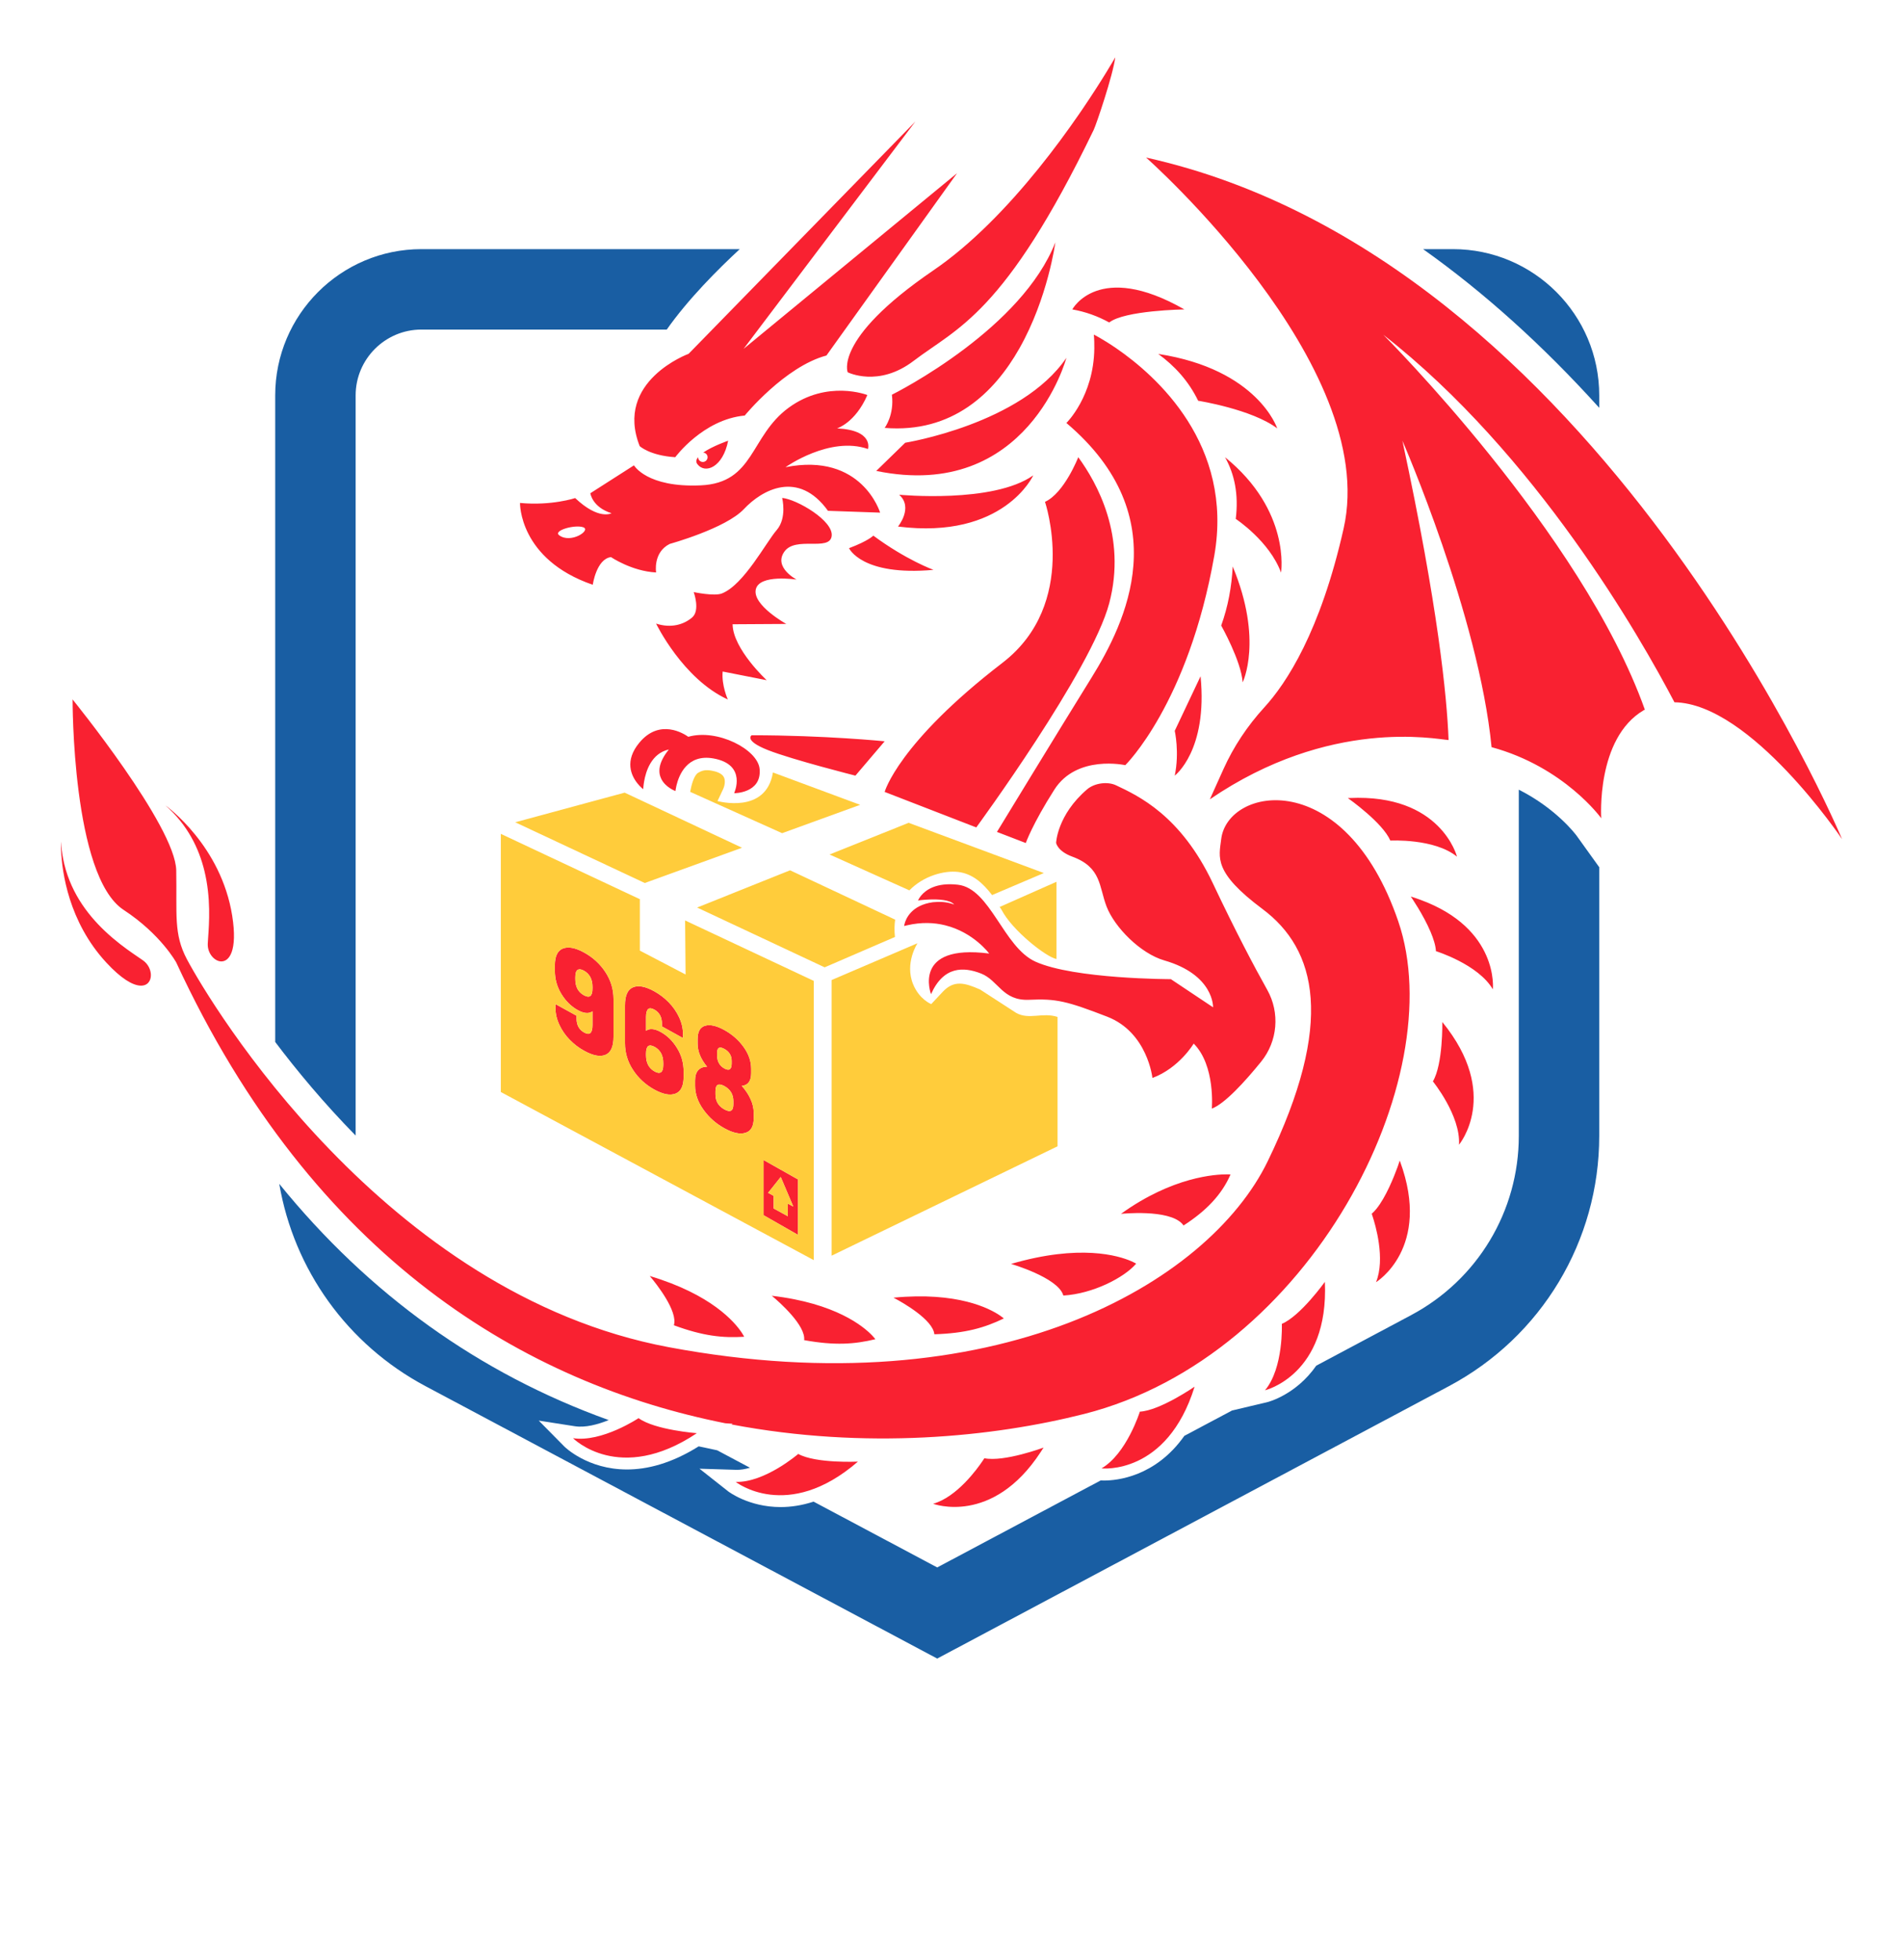
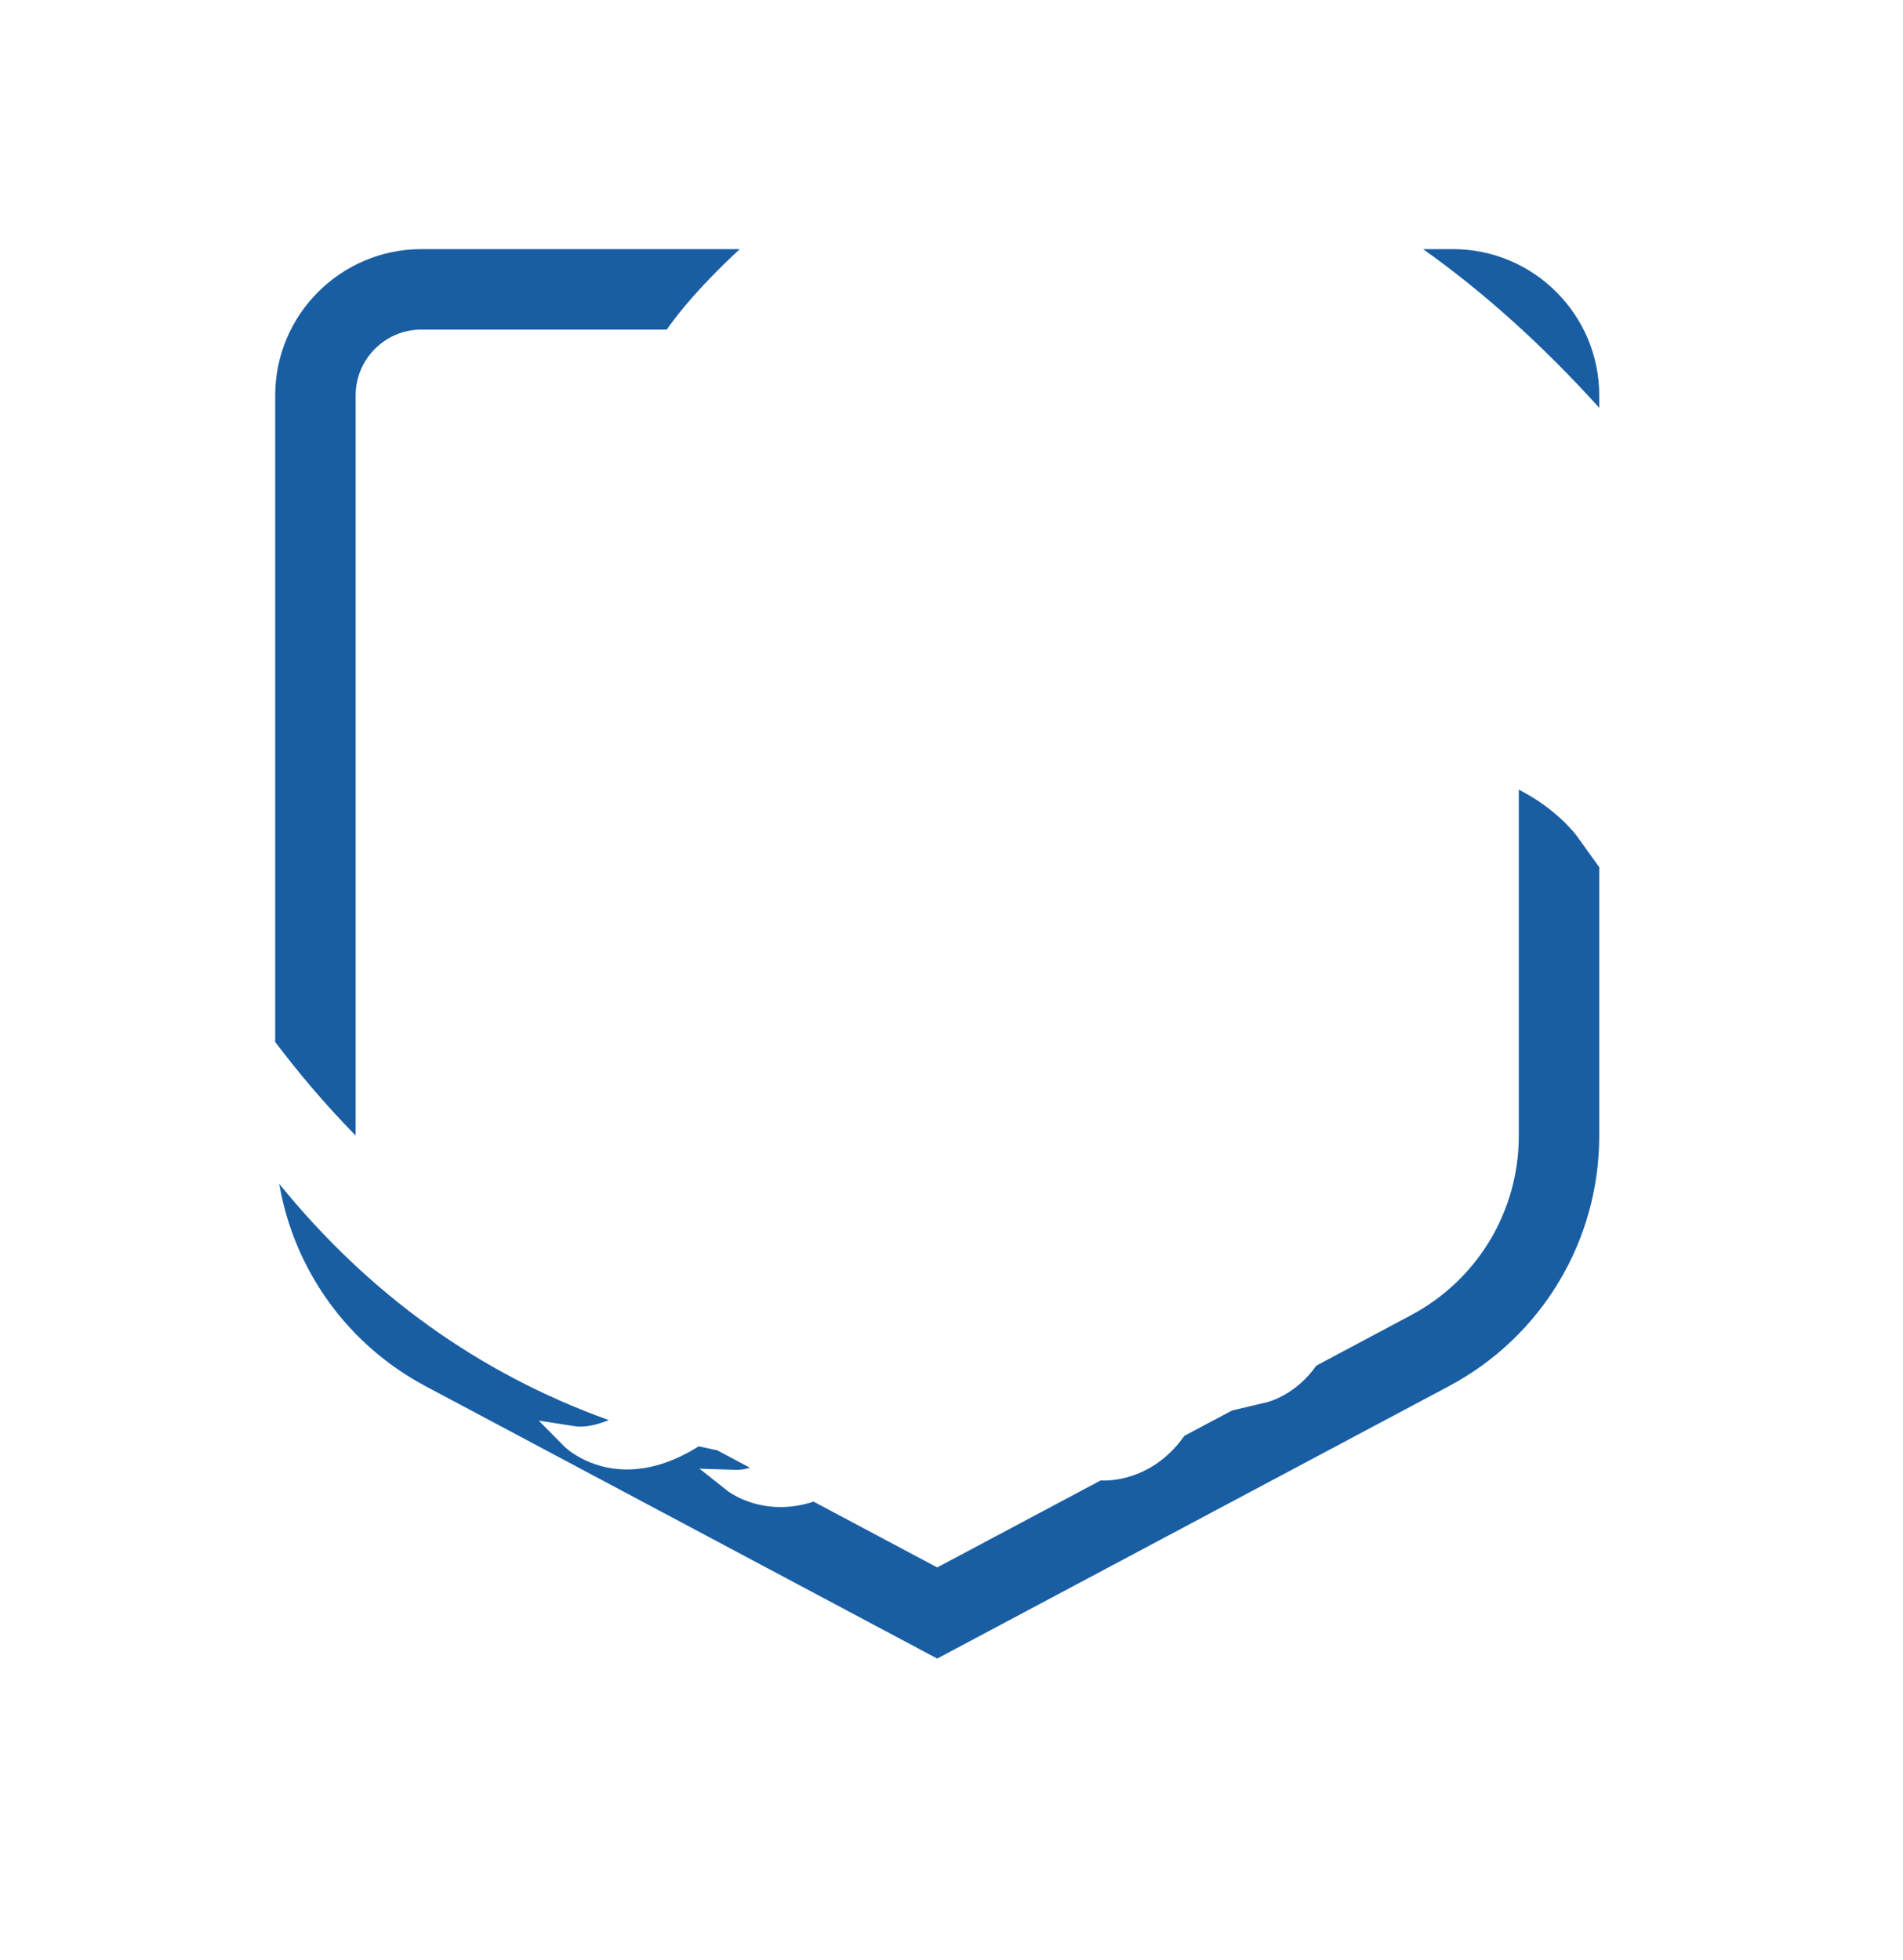
<svg xmlns="http://www.w3.org/2000/svg" version="1.1" width="473.181" height="487.404">
  <svg width="473.181" height="487.404" version="1.2" xml:space="preserve">
    <g class="layer">
      <title>Layer 1</title>
      <g id="SvgjsG1007">
        <path d="m88.43,282.37c-7.93,-8.08 -14.62,-16.15 -20,-23.27l0,-160.79c0,-20.05 16.31,-36.36 36.36,-36.36l79.15,0c-5.42,5.01 -12.85,12.45 -18.15,20l-61,0c-9.02,0 -16.36,7.34 -16.36,16.36l0,184.06zm289.22,-86.01l0,86.1c0,18.7 -10.26,35.77 -26.77,44.56l-23.59,12.57c-5.04,7.25 -11.95,9.01 -12.06,9.04l-8.84,2.1l0.03,-0.03l-11.93,6.34c-7.21,10.23 -16.85,11.11 -19.94,11.11c-0.43,0 -0.71,-0.01 -0.87,-0.02l-40.64,21.63l-30.74,-16.36c-2.97,0.97 -5.73,1.35 -8.2,1.35c-7.93,0 -12.95,-3.84 -13.03,-3.9l-7.14,-5.64l9.09,0.28c1.1,0.04 2.27,-0.17 3.46,-0.52l-8.16,-4.34c-1.52,-0.31 -3.05,-0.64 -4.59,-0.98c-6.86,4.31 -12.87,5.75 -17.83,5.75c-9.78,0 -15.47,-5.59 -15.55,-5.68l-6.39,-6.47l8.99,1.4c2.56,0.4 5.68,-0.43 8.41,-1.53c-32.22,-11.59 -59.62,-31.25 -81.92,-58.74c3.64,21.29 16.88,39.93 36.36,50.3l127.24,67.74l127.24,-67.74c23.05,-12.27 37.37,-36.12 37.37,-62.22l0,-66.82l-5.6,-7.8c-0.31,-0.43 -5.12,-6.79 -14.4,-11.48zm20,-94.95l0,-3.1c0,-20.05 -16.31,-36.36 -36.36,-36.36l-7.44,0c15.09,10.71 29.76,23.91 43.8,39.46z" fill="#195EA3" id="SvgjsPath1006" />
-         <path d="m172.55,86.62l30.09,-30.83l24.97,-25.58l-19.33,25.58l-23.29,30.83l-0.09,0.12l0.15,-0.12l37.46,-30.83l15.47,-12.73l-9.12,12.73l-22.09,30.83l-1.27,1.78c-10.37,2.76 -20.32,14.93 -20.32,14.93c-10.37,0.96 -17.28,10.36 -17.28,10.36c-6.36,-0.41 -8.84,-2.76 -8.84,-2.76c-6.36,-16.17 12.16,-22.95 12.16,-22.95l1.33,-1.36zm39.37,0c-1.98,3.97 -1.14,5.95 -1.14,5.95s7.64,3.85 16.4,-2.84c10.8,-8.24 22.56,-11.46 44.78,-57.46c0.62,-1.29 4.76,-13.45 5.35,-18.02c0,0 -3.05,5.39 -8.21,12.97c-0.31,0.45 -0.62,0.91 -0.95,1.38c-5.59,8.09 -13.39,18.31 -22.41,27.19c-4.3,4.24 -8.88,8.18 -13.63,11.42c-12.82,8.75 -18.09,15.2 -20.19,19.41zm54.71,-9.68c3.29,0.58 6.34,1.68 9.18,3.25c3.82,-3.02 18.68,-3.25 18.68,-3.25c-21.37,-12.21 -27.86,0 -27.86,0zm-215.81,139.59c1.65,6.76 1.18,13.08 0.93,16.65c-0.04,0.55 -0.07,1.04 -0.09,1.46c-0.11,2.31 1.53,4.27 3.19,4.42c2.12,0.18 4.27,-2.58 2.89,-11.33c-1.38,-8.71 -5.42,-15.49 -9.17,-20.13c-3.87,-4.8 -7.43,-7.32 -7.43,-7.32c5.53,4.85 8.32,10.7 9.68,16.25zm226.76,-129.91c-3.32,-2.28 -5.6,-3.42 -5.6,-3.42c0.11,1.19 0.13,2.32 0.12,3.42c-0.13,11.92 -6.94,18.56 -6.94,18.56c27.71,23.47 14.64,49.8 6.24,63.34s-23.51,38.35 -23.51,38.35l7.17,2.76c0,0 1.64,-4.69 7.1,-13.27c5.59,-8.78 17.64,-6.09 17.64,-6.09s15.64,-15.26 22.13,-52.08c4.86,-27.61 -14.4,-44.73 -24.35,-51.57zm-241.98,152.22c-0.62,-0.44 -1.46,-1 -2.45,-1.68c-1.96,-1.36 -4.51,-3.22 -7.08,-5.66c-2.24,-2.12 -4.49,-4.68 -6.36,-7.72c-1.82,-2.97 -3.28,-6.4 -4.03,-10.33c-0.25,-1.33 -0.43,-2.72 -0.5,-4.17c0,0 -0.05,0.87 0.02,2.37c0.24,5.1 1.81,17.49 11.21,27.68c7.55,8.19 11.14,6.12 11.11,3.11c-0.02,-1.26 -0.66,-2.69 -1.92,-3.6zm228.76,83.18c0.02,0.04 0.04,0.08 0.05,0.13c7.3,-0.43 15.09,-4.42 18.1,-7.93c0,0 -0.4,-0.25 -1.2,-0.6c-3.18,-1.39 -12.78,-4.33 -29.91,0.67c0,0 11.55,3.35 12.96,7.73zm29.64,-17.66c0.1,0.12 0.2,0.24 0.29,0.37c5.7,-3.67 9.53,-7.72 11.68,-12.69c0,0 -0.27,-0.02 -0.77,-0.02c-2.89,-0.03 -13.65,0.57 -26.47,9.82c0,0 11.92,-1.26 15.27,2.52zm-1.9,-122.63c0,0 1.21,5.33 0,11.14c0,0 8.24,-6.18 6.42,-24.71l-6.42,13.57zm21.47,82.28c4.13,-5.09 4.73,-12.18 1.52,-17.89c-3.2,-5.71 -7.78,-14.36 -13.52,-26.49c-8,-16.92 -18.56,-21.74 -24.03,-24.34c-2.16,-1.03 -5.4,-0.57 -7.22,0.98c-7.46,6.38 -7.72,13.31 -7.72,13.31s0.31,2.07 4.04,3.44c7.27,2.67 6.6,7.45 8.51,12.4c2,5.19 8.44,11.69 14.35,13.4c12.42,3.58 12.13,11.66 12.13,11.66l-10.49,-7c0,0 -24.03,0 -33.67,-4.35c-8.01,-3.62 -11.2,-18.2 -19.28,-19.13c-5.43,-0.63 -8.03,1.34 -9.16,2.71c-0.55,0.67 -0.76,1.2 -0.76,1.2s1.29,-0.18 2.9,-0.24c2.22,-0.08 5.07,0.07 6.09,1.26c-1.3,-0.5 -2.87,-0.77 -4.67,-0.62c-0.21,0.02 -0.41,0.01 -0.63,0.04c-5.36,0.74 -6.73,4.14 -7.05,5.42c-0.08,0.31 -0.1,0.49 -0.1,0.49c0.26,-0.06 0.51,-0.12 0.76,-0.18c3.58,-0.82 6.74,-0.67 9.42,0c7.11,1.75 10.97,7.03 10.97,7.03c-19.28,-2.49 -14.46,10.1 -14.46,10.1c3.11,-6.99 8.08,-6.84 12.44,-5.13c4.35,1.71 5.29,6.84 11.97,6.53c6.69,-0.31 9.33,0.31 19.39,4.2c10.05,3.89 11.25,15.24 11.25,15.24c6.69,-2.49 10.26,-8.55 10.26,-8.55c5.44,5.44 4.51,16.17 4.51,16.17c3.21,-1.2 8.18,-6.65 12.25,-11.66zm-130.64,104.48c0,0 12.85,10.14 30.39,-5.04c0,0 -10.45,0.5 -14.84,-1.91c0,0 -8.32,7.17 -15.55,6.95zm-2.59,-14.58l1.82,0.13l-0.25,0.17c33.4,6.34 64.97,3.14 87.66,-2.61c56.44,-14.32 91.4,-83.64 78.11,-122.49s-42.43,-33.52 -44.03,-20.46c-0.56,4.57 -2,8.23 10.26,17.38c13.43,10.02 18.09,28.19 1.28,62.78c-14.75,30.35 -67.84,61.37 -148.92,46.18c-70.65,-13.24 -113.9,-85.35 -119.8,-96.47c-3.34,-6.31 -2.45,-11.05 -2.65,-22.09c-0.21,-11.04 -25.77,-42.5 -25.77,-42.5s-0.18,43.89 12.68,52.32c9.27,6.07 13.09,13.08 13.09,13.08c34.24,74.07 87.25,104.79 136.52,114.58zm64.02,9.31c-1.39,2.07 -6.43,9.04 -12.34,10.71c0,0 14.71,5.55 26.73,-12.84c0.24,-0.37 0.49,-0.74 0.73,-1.13c0,0 -9.81,3.64 -14.72,2.65c0,0 -0.15,0.24 -0.4,0.61zm-101.88,-5.6c0,0 11.5,11.65 30.79,-1.24c0,0 -10.43,-0.79 -14.49,-3.74c0,0 -9.15,6.09 -16.3,4.98zm142.5,-318.44c0,0 58.27,51.54 49.12,92.2c-5.78,25.72 -14.27,38.56 -19.73,44.52c-4.17,4.56 -7.63,9.73 -10.16,15.36l-3.38,7.5c29.88,-20.39 56.22,-14.95 59.36,-14.74c-0.41,-10.82 -2.6,-33.02 -11.48,-74.43c0,0 18.97,43.45 22.17,76.2c18.12,4.93 27.27,17.68 27.27,17.68s-1.34,-19.84 10.54,-26.85c0.1,-0.05 0.2,-0.1 0.3,-0.16c-15.66,-44.02 -65.03,-93.22 -65.03,-93.22c37.98,29.67 63.96,75.28 72.39,91.39c19,0.32 41.67,34.02 41.67,34.02s-60.37,-144.46 -173.04,-169.47zm-11.09,325.95c0,0 16.26,1.83 23.15,-20.32c0,0 -8.61,5.95 -13.61,6.21c0,0 -3.29,10.49 -9.54,14.11zm1.92,-215.12c4.41,-16.72 -3.09,-30.01 -7.7,-36.32c0,0 -3.46,8.91 -8.27,11.1c0,0 8.58,25.3 -10.59,40.04c-25.96,19.96 -29.28,32.09 -29.28,32.09l22.78,8.83c0,0 28.64,-39.03 33.06,-55.74zm86.97,134.64c0,0 10.51,-12.54 -4.15,-30.52c0,0 0.2,10.46 -2.34,14.77c0,0 6.93,8.53 6.49,15.75zm8.42,-38.64c0,0 1.63,-15.07 -18.03,-22.27c-0.76,-0.28 -1.55,-0.55 -2.38,-0.81c0,0 3.08,4.43 4.92,8.78c0.72,1.7 1.26,3.4 1.34,4.81c0,0 10.5,3.25 14.15,9.49zm-41.77,72.74c0,0 -6.08,8.5 -10.7,10.44c0,0 0.46,10.99 -4.19,16.52c0,0 15.92,-3.79 14.89,-26.96zm6.1,-120.31c-0.13,0 -0.26,0 -0.39,0.01c0,0 2.26,1.58 4.73,3.74c2.34,2.04 4.87,4.6 5.84,6.83c0,0 10.98,-0.59 16.57,4c0,0 -3.94,-15.68 -26.75,-14.58zm12.59,90.35c-0.02,-0.07 -0.04,-0.13 -0.07,-0.2c0,0 -0.19,0.61 -0.54,1.58c-0.92,2.53 -2.91,7.52 -5.27,10.43c-0.38,0.46 -0.77,0.88 -1.16,1.22c0,0 0.06,0.19 0.17,0.51c0.72,2.16 3.27,10.69 0.9,16.5c0,0 13.9,-8.45 5.97,-30.04zm-157.17,-102.27c6.08,2.4 21.75,6.35 21.75,6.35l7.27,-8.54c0,0 -14.82,-1.5 -33.07,-1.5c0,0 -2.03,1.29 4.05,3.69zm-38.89,-58.9c-4.82,-1.5 -5.27,-4.97 -5.27,-4.97l10.85,-6.94c0,0 3.17,5.58 16.58,4.98c13.42,-0.6 12.21,-12.21 21.86,-19.29s19.59,-3.17 19.59,-3.17c-3.01,6.93 -7.53,8.29 -7.53,8.29c9.19,0.45 7.68,5.13 7.68,5.13c-9.49,-3.32 -20.5,4.52 -20.5,4.52c19,-3.77 23.52,11.3 23.52,11.3l-12.96,-0.45c-7.39,-10.25 -16.38,-5.25 -20.91,-0.43c-4.52,4.82 -18.44,8.66 -18.44,8.66c-4.22,2.11 -3.39,7.1 -3.39,7.1c-6.03,-0.3 -11.22,-3.82 -11.22,-3.82c-3.62,0.45 -4.53,6.88 -4.53,6.88c-18.39,-6.33 -18.09,-20.35 -18.09,-20.35c7.84,0.75 13.72,-1.21 13.72,-1.21c5.88,5.58 9.04,3.77 9.04,3.77zm-7.04,3.49c-2.05,-0.73 -7.56,0.8 -5.98,1.99c2.9,2.17 8.03,-1.27 5.98,-1.99zm77.14,191.57c0,0 7.79,3.96 9.73,7.73c0.24,0.46 0.4,0.92 0.44,1.37c7.78,-0.24 12.49,-1.63 17.27,-3.93c0,0 -0.31,-0.29 -0.96,-0.73c-2.56,-1.75 -10.54,-5.96 -26.48,-4.44zm-4.5,10.33c0,0 -0.24,-0.34 -0.78,-0.91c-2.14,-2.25 -9.06,-8.04 -24.97,-9.89c0,0 6.79,5.51 7.9,9.6c0.14,0.5 0.19,0.98 0.14,1.43c7.66,1.39 12.55,1.02 17.71,-0.23zm-32.62,-0.61c0,0 -0.18,-0.38 -0.61,-1.03c-1.72,-2.59 -7.52,-9.49 -22.87,-14.08c0,0 5.73,6.6 6.11,10.82c0.05,0.52 0.02,1 -0.11,1.43c7.3,2.7 12.19,3.19 17.48,2.86zm118.61,-176.85c0,0 4.96,8.78 5.34,14.12c0,0 5.15,-10.49 -2.48,-28.81c-0.26,5.04 -1.15,9.95 -2.86,14.69zm-122.6,-45.96c0,0 -3.87,1.33 -6.2,2.95c0.61,0.04 1.09,0.54 1.09,1.15c0,0.65 -0.53,1.18 -1.18,1.18c-0.65,0 -1.18,-0.53 -1.18,-1.18c0,-0.01 0.01,-0.03 0.01,-0.04c-0.47,0.59 -0.62,1.19 -0.19,1.76c1.91,2.55 6.37,0.79 7.65,-5.82zm137.48,32.8c0,0 2.48,-15.41 -13.93,-28.7c2.38,4.23 3.41,9.26 2.67,15.34c0,0 8.4,5.53 11.26,13.36zm-30.53,-54.38c4.06,2.97 7.51,6.68 9.92,11.64c0,0 13.36,2.11 19.66,6.87c0,0 -4.77,-14.69 -29.58,-18.51zm-22.84,0.96c-11.18,16.48 -40.08,21.12 -40.08,21.12l-7.2,7.01c37.71,7.77 47.28,-28.13 47.28,-28.13zm-105.22,107.27c0,0 0.02,-0.77 0.21,-1.88c0.44,-2.59 1.82,-7.04 6.16,-7.99c-2.66,3.28 -2.7,5.66 -1.89,7.3c1.05,2.14 3.53,3.03 3.53,3.03s0.06,-0.54 0.24,-1.34c0.61,-2.58 2.66,-7.92 9.18,-6.77c8.52,1.52 5.17,8.65 5.17,8.65s6.88,0.04 6.34,-6.02c-0.43,-4.85 -10.48,-10.08 -17.74,-8.01c-1.02,-0.73 -7.09,-4.66 -12.17,1.47c-3.74,4.51 -2.02,8.17 -0.49,10.09c0.75,0.95 1.46,1.47 1.46,1.47zm30.7,-27.1c0,0 -8.4,-7.76 -8.48,-13.91l13.35,-0.08c0,0 -8.39,-4.64 -7.59,-8.55c0.8,-3.92 10.15,-2.48 10.15,-2.48s-5.83,-3.04 -3.03,-6.96c2.79,-3.91 11.19,0 11.75,-3.83s-8.72,-9.2 -12.31,-9.52c0,0 1.27,4.96 -1.36,8c-2.64,3.03 -8.15,13.6 -13.62,15.76c-1.91,0.75 -7.01,-0.34 -7.01,-0.34s1.68,4.56 -0.4,6.32c-2.08,1.76 -5.19,2.72 -8.95,1.52c0,0 6.63,13.75 17.83,18.86c0,0 -1.6,-3.51 -1.28,-6.95l10.95,2.16zm62.84,-82.52c7.1,-12.53 8.93,-26.36 8.93,-26.36c-4.13,10.58 -13.63,19.71 -22.41,26.36c-9.54,7.23 -18.23,11.53 -18.23,11.53c0.64,5.06 -1.8,8.25 -1.8,8.25c16.86,1.37 27.24,-8.7 33.51,-19.78zm3.44,31.58c-9.95,7.07 -33.35,4.82 -33.35,4.82c3.6,3.18 -0.28,7.91 -0.28,7.91c26.33,3.32 33.63,-12.73 33.63,-12.73zm-45.81,18.11c0,0 3.13,7 21,5.39c0,0 -6.78,-2.45 -14.96,-8.51c0,0 -1.19,1.29 -6.04,3.12zm-60.56,105.44c1.33,2.03 2,4.26 2,6.67l0,9.38c0,2.44 -0.66,3.93 -1.99,4.49c-1.33,0.56 -3.09,0.22 -5.3,-1c-1.33,-0.73 -2.53,-1.64 -3.59,-2.73c-1.07,-1.09 -1.92,-2.32 -2.57,-3.7s-0.98,-2.78 -0.98,-4.19l0,-0.99l5.24,2.89l0,0.69c0,1.63 0.63,2.79 1.9,3.49c1.37,0.76 2.06,0.15 2.06,-1.84l0,-3.44c-0.89,0.66 -2.11,0.56 -3.67,-0.3c-1.61,-0.89 -2.96,-2.22 -4.05,-3.98c-1.09,-1.77 -1.63,-3.71 -1.63,-5.8l0,-1.35c0,-2.27 0.67,-3.67 2.02,-4.19c1.35,-0.51 3.1,-0.18 5.27,1.02c2.2,1.22 3.96,2.84 5.29,4.88zm-3.23,3.63c0,-1.89 -0.72,-3.23 -2.15,-4.02c-0.66,-0.37 -1.18,-0.42 -1.56,-0.17c-0.38,0.25 -0.56,0.86 -0.56,1.83l0,0.45c0,1.89 0.7,3.22 2.12,4c1.43,0.8 2.15,0.25 2.15,-1.64l0,-0.45zm21.03,15.24c1.09,1.76 1.63,3.69 1.63,5.79l0,1.35c0,2.27 -0.67,3.66 -2.02,4.18c-1.35,0.52 -3.1,0.18 -5.27,-1.01c-2.2,-1.22 -3.96,-2.84 -5.29,-4.88c-1.34,-2.03 -2,-4.26 -2,-6.67l0,-9.39c0,-2.43 0.66,-3.93 1.99,-4.48c1.32,-0.56 3.09,-0.23 5.3,0.99c1.33,0.74 2.53,1.65 3.59,2.74c1.06,1.08 1.92,2.32 2.57,3.7c0.65,1.39 0.97,2.78 0.97,4.19l0,0.99l-5.23,-2.89l0,-0.69c0,-1.63 -0.63,-2.8 -1.9,-3.5c-1.37,-0.76 -2.06,-0.14 -2.06,1.85l0,3.43c0.89,-0.66 2.12,-0.55 3.68,0.31c1.61,0.89 2.96,2.22 4.04,3.99zm-3.43,3.71c0,-1.88 -0.71,-3.22 -2.14,-4.01c-1.43,-0.79 -2.15,-0.24 -2.15,1.64l0,0.46c0,1.89 0.72,3.23 2.15,4.02c0.67,0.37 1.2,0.43 1.57,0.18s0.57,-0.86 0.57,-1.83l0,-0.46zm21.7,8.97c0.53,1.14 0.79,2.3 0.79,3.46l0,1.26c0,2.05 -0.69,3.28 -2.08,3.68s-3.12,0.02 -5.21,-1.14c-2.1,-1.16 -3.84,-2.7 -5.22,-4.63c-1.38,-1.92 -2.07,-3.91 -2.07,-5.97l0,-1.26c0,-1.15 0.26,-2.01 0.79,-2.59c0.52,-0.57 1.25,-0.86 2.19,-0.86c-1.57,-1.9 -2.35,-3.81 -2.35,-5.75l0,-1.1c0,-1.87 0.63,-2.99 1.87,-3.34c1.25,-0.36 2.85,0 4.79,1.08c1.94,1.07 3.53,2.47 4.78,4.21s1.87,3.53 1.87,5.41l0,1.1c0,1.95 -0.78,3 -2.33,3.16c0.93,1.03 1.66,2.13 2.18,3.28zm-8.31,-10.87c0,1.5 0.6,2.59 1.81,3.26c1.2,0.66 1.81,0.24 1.81,-1.26l0,-0.62c0,-1.32 -0.61,-2.32 -1.81,-2.98c-1.21,-0.67 -1.81,-0.34 -1.81,0.98l0,0.62zm4.04,11.37c0,-1.66 -0.75,-2.91 -2.23,-3.73c-1.48,-0.81 -2.22,-0.39 -2.22,1.27l0,0.8c0,1.67 0.74,2.91 2.22,3.73c1.48,0.82 2.23,0.39 2.23,-1.28l0,-0.79zm7.51,14.65l8.57,4.83l0,13.79l-8.57,-4.9l0,-13.72zm1.13,8.16l1.38,0.75l0,3.14l3.52,1.93l0,-3.14l1.37,0.75l-3.13,-7.37l-3.14,3.94z" fill="#F92131" id="SvgjsPath1005" />
-         <path d="m184.5,210.8l-24.17,8.77l-3.48,-1.63l-28.74,-13.47l18.12,-4.91l0,0l9.09,-2.46l29.18,13.7zm-11.16,14.87l31.71,14.87l17.48,-7.55c-0.17,-1.56 -0.14,-3 0.05,-4.31l-26.13,-12.27l-23.11,9.26zm52.78,-4.27c3.51,-3.63 8.72,-4.98 12.07,-4.59c3.66,0.43 6.24,2.83 8.49,5.76l12.87,-5.48l-33.62,-12.49l-19.66,7.88l19.85,8.92zm-12.24,-21.27l-21.69,-8.05c-1.7,10.51 -13.78,7.11 -13.78,7.11l1.45,-3.08c0.21,-0.47 0.64,-1.9 0.12,-2.88c-0.51,-0.97 -1.94,-1.41 -3.04,-1.6c-0.37,-0.07 -0.71,-0.11 -1.05,-0.11c-0.78,-0.04 -1.52,0.17 -2.21,0.6c-0.07,0.04 -0.14,0.07 -0.19,0.11c-0.97,0.73 -1.56,2.92 -1.88,4.67l22.86,10.28l19.41,-7.05zm-33.76,69.94c-1.48,-0.81 -2.22,-0.39 -2.22,1.27l0,0.8c0,1.67 0.74,2.91 2.22,3.73c1.48,0.82 2.23,0.39 2.23,-1.28l0,-0.79c0,-1.66 -0.75,-2.91 -2.23,-3.73zm-34.95,-28.71c-0.66,-0.37 -1.18,-0.42 -1.56,-0.17c-0.38,0.25 -0.56,0.86 -0.56,1.83l0,0.45c0,1.89 0.7,3.22 2.12,4c1.43,0.8 2.15,0.25 2.15,-1.64l0,-0.45c0,-1.89 -0.72,-3.23 -2.15,-4.02zm34.95,24.33c1.2,0.66 1.81,0.24 1.81,-1.26l0,-0.62c0,-1.32 -0.61,-2.32 -1.81,-2.98c-1.21,-0.67 -1.81,-0.34 -1.81,0.98l0,0.62c0,1.5 0.6,2.59 1.81,3.26zm-17.34,-5.37c-1.43,-0.79 -2.15,-0.24 -2.15,1.64l0,0.46c0,1.89 0.72,3.23 2.15,4.02c0.67,0.37 1.2,0.43 1.57,0.18s0.57,-0.86 0.57,-1.83l0,-0.46c0,-1.88 -0.71,-3.22 -2.14,-4.01zm39.57,53.03l-77.82,-41.81l0,-64.19l34.81,16.36l-0.24,-0.09l0,12.76l11.37,5.94l-0.12,-13.44l1.94,0.91l30.06,14.12l0,69.44zm-49.8,-64.93c0,-2.41 -0.67,-4.64 -2,-6.67s-3.09,-3.66 -5.29,-4.88c-2.17,-1.2 -3.92,-1.53 -5.27,-1.02c-1.35,0.52 -2.02,1.92 -2.02,4.19l0,1.35c0,2.09 0.54,4.03 1.63,5.8c1.09,1.76 2.44,3.09 4.05,3.98c1.56,0.86 2.78,0.96 3.67,0.3l0,3.44c0,1.99 -0.69,2.6 -2.06,1.84c-1.27,-0.7 -1.9,-1.86 -1.9,-3.49l0,-0.69l-5.24,-2.89l0,0.99c0,1.41 0.33,2.8 0.98,4.19s1.5,2.61 2.57,3.7c1.06,1.09 2.26,2 3.59,2.73c2.21,1.22 3.97,1.56 5.3,1c1.33,-0.56 1.99,-2.05 1.99,-4.49l0,-9.38zm17.43,17.99c0,-2.1 -0.54,-4.03 -1.63,-5.79c-1.08,-1.77 -2.43,-3.1 -4.04,-3.99c-1.56,-0.86 -2.79,-0.97 -3.68,-0.31l0,-3.43c0,-1.99 0.69,-2.61 2.06,-1.85c1.27,0.7 1.9,1.87 1.9,3.5l0,0.69l5.23,2.89l0,-0.99c0,-1.41 -0.32,-2.8 -0.97,-4.19c-0.65,-1.38 -1.51,-2.62 -2.57,-3.7c-1.06,-1.09 -2.26,-2 -3.59,-2.74c-2.21,-1.22 -3.98,-1.55 -5.3,-0.99c-1.33,0.55 -1.99,2.05 -1.99,4.48l0,9.39c0,2.41 0.66,4.64 2,6.67c1.33,2.04 3.09,3.66 5.29,4.88c2.17,1.19 3.92,1.53 5.27,1.01c1.35,-0.52 2.02,-1.91 2.02,-4.18l0,-1.35zm17.43,10.35c0,-1.16 -0.26,-2.32 -0.79,-3.46c-0.52,-1.15 -1.25,-2.25 -2.18,-3.28c1.55,-0.16 2.33,-1.21 2.33,-3.16l0,-1.1c0,-1.88 -0.62,-3.68 -1.87,-5.41s-2.84,-3.14 -4.78,-4.21c-1.94,-1.08 -3.54,-1.44 -4.79,-1.08c-1.24,0.35 -1.87,1.47 -1.87,3.34l0,1.1c0,1.94 0.78,3.85 2.35,5.75c-0.94,0 -1.67,0.29 -2.19,0.86c-0.53,0.58 -0.79,1.44 -0.79,2.59l0,1.26c0,2.06 0.69,4.05 2.07,5.97c1.38,1.93 3.12,3.47 5.22,4.63c2.09,1.16 3.83,1.54 5.21,1.14s2.08,-1.63 2.08,-3.68l0,-1.26zm11.02,16.52l-8.57,-4.83l0,13.72l8.57,4.9l0,-13.79zm64.53,-40.41c-3.78,-1.22 -7.1,0.8 -10.3,-1.01l-8.97,-5.81c-3.79,-1.66 -6.48,-2.43 -9.3,0.6l-2.84,3.03c0,0 -2.93,-1.13 -4.49,-4.9c-2.19,-5.28 1.07,-10.23 1.07,-10.23l-21.35,9.15l0,68.54l56.18,-27.2l0,-32.17zm-0.27,-14.4l0,-19.2l-14.13,6.26c0.16,0.23 0.34,0.45 0.47,0.69c2.66,5.18 11.19,11.82 13.66,12.25zm-70.32,62.03l3.52,1.93l0,-3.14l1.37,0.75l-3.13,-7.37l-3.14,3.94l1.38,0.75l0,3.14z" fill="#FFCC3B" id="SvgjsPath1004" />
      </g>
    </g>
  </svg>
  <style>@media (prefers-color-scheme: light) { :root { filter: none; } } @media (prefers-color-scheme: dark) { :root { filter: none; } } </style>
</svg>